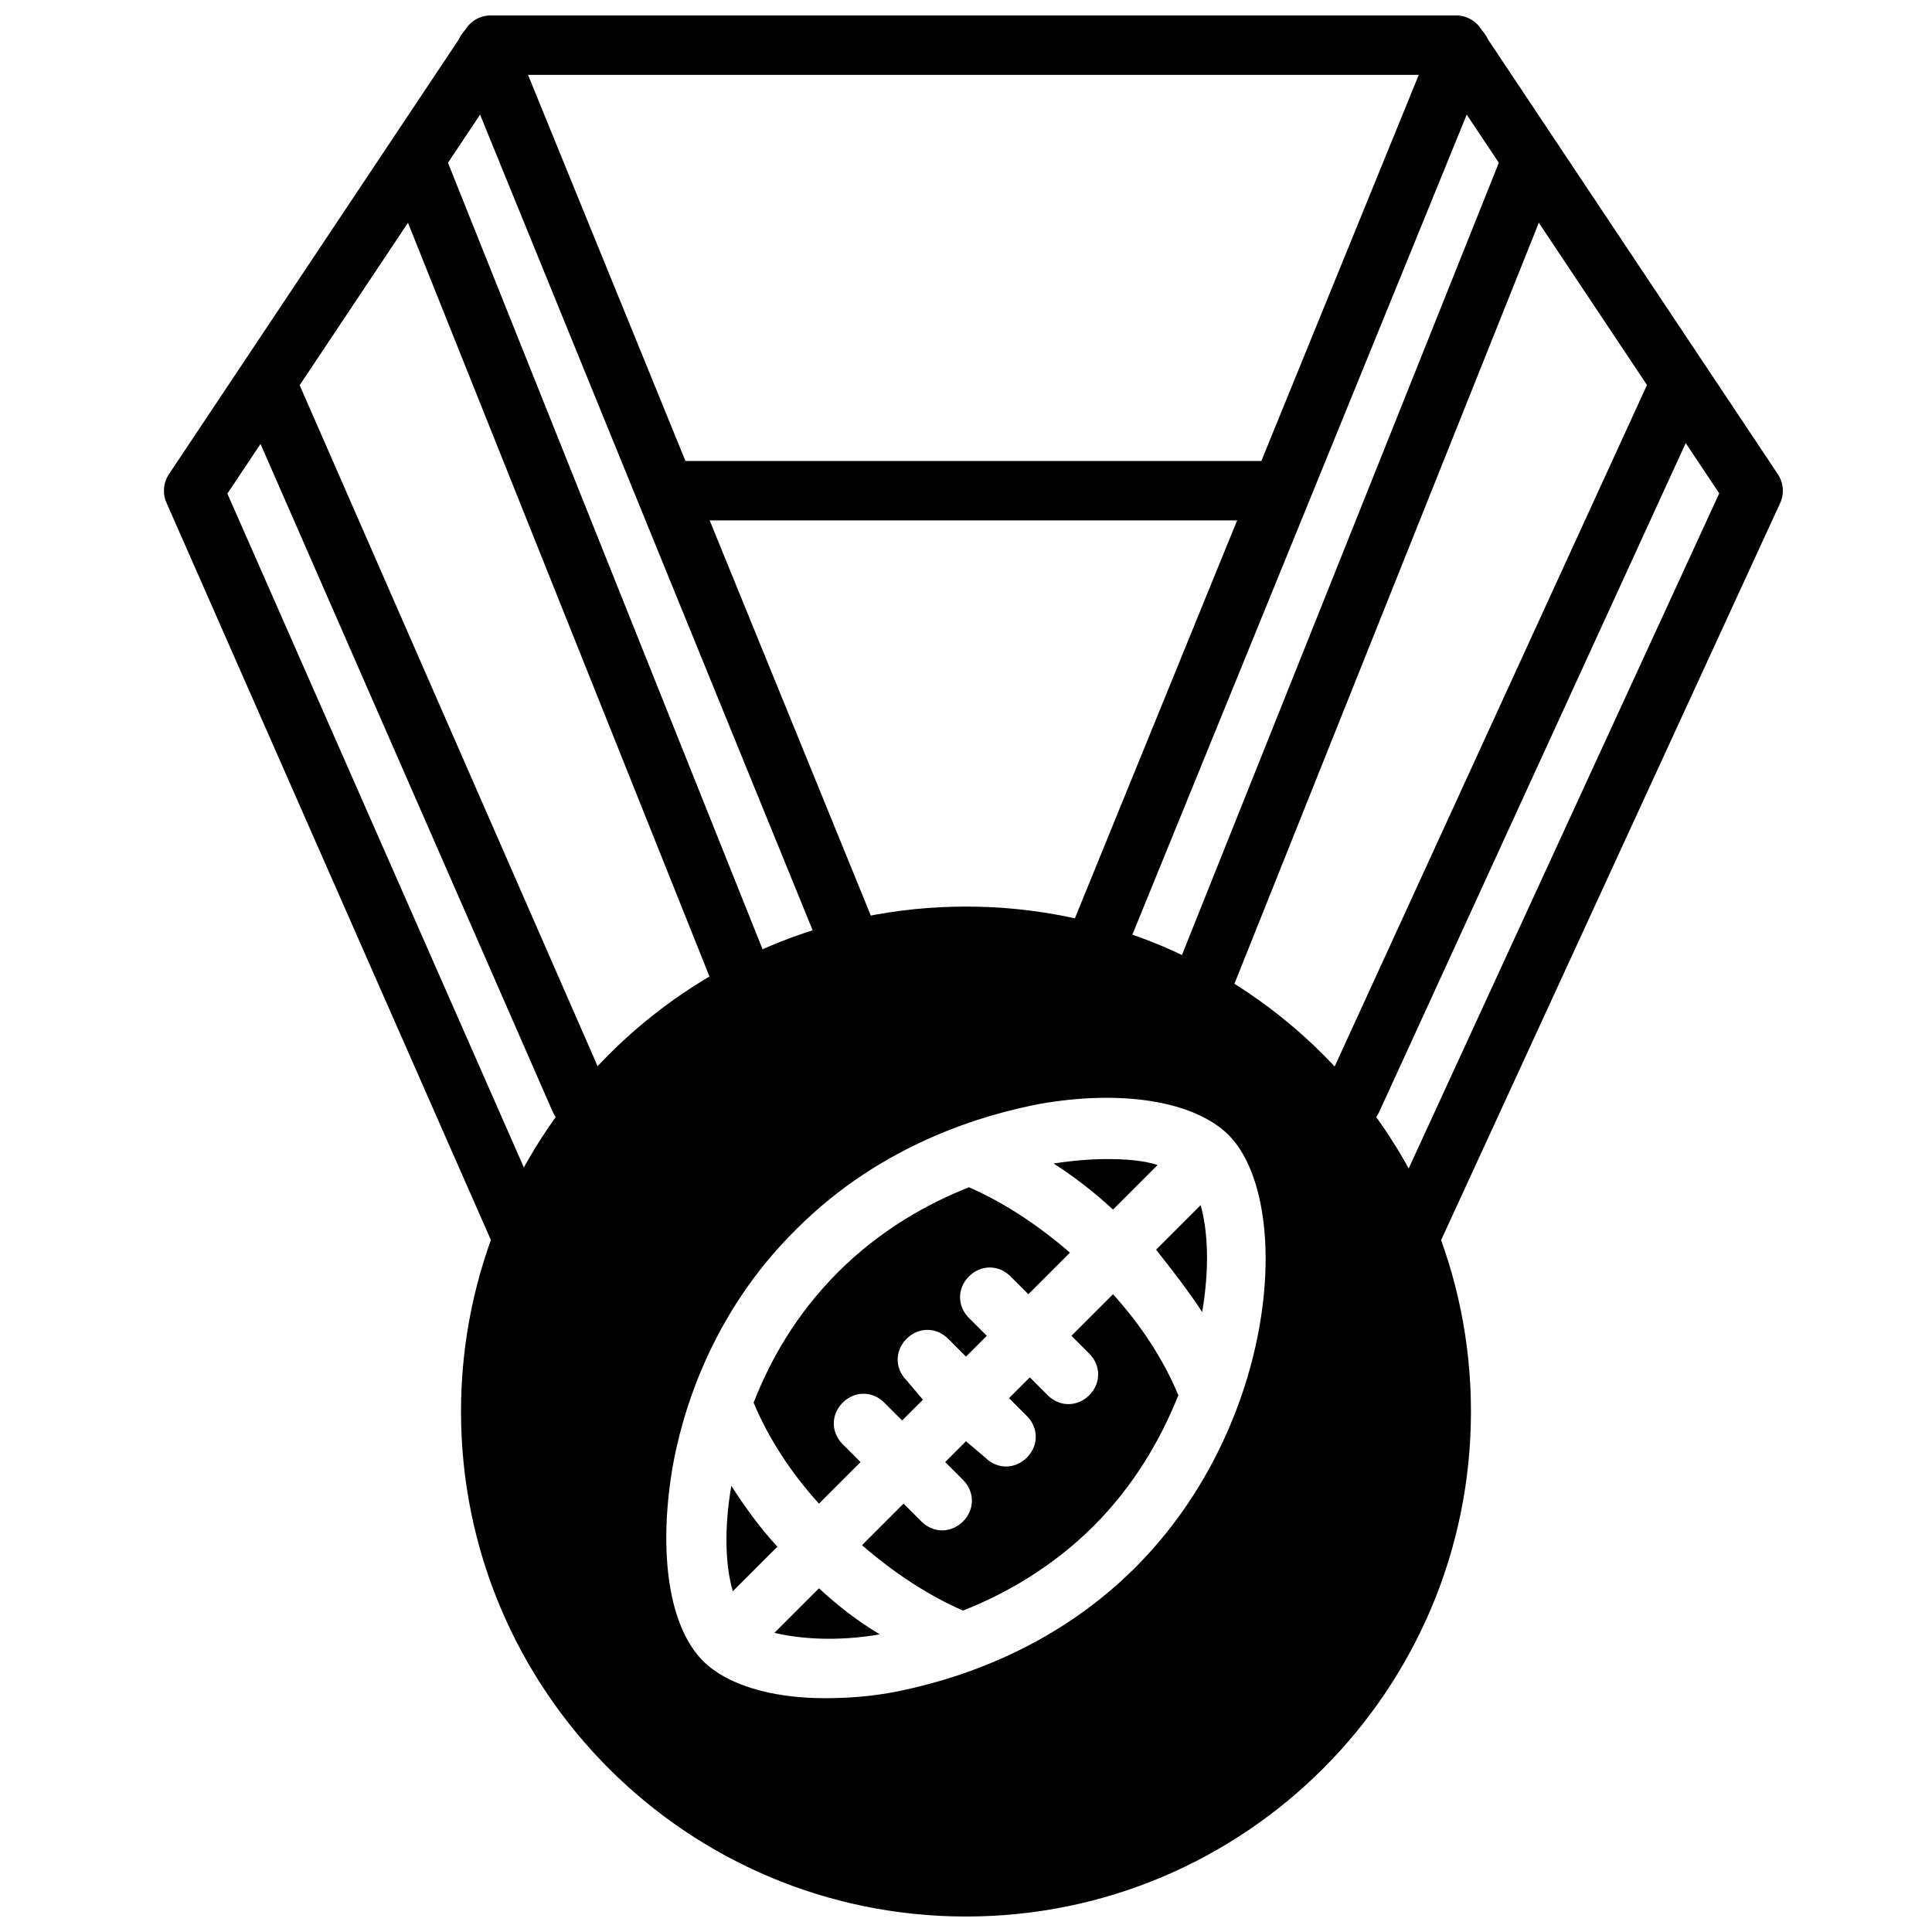
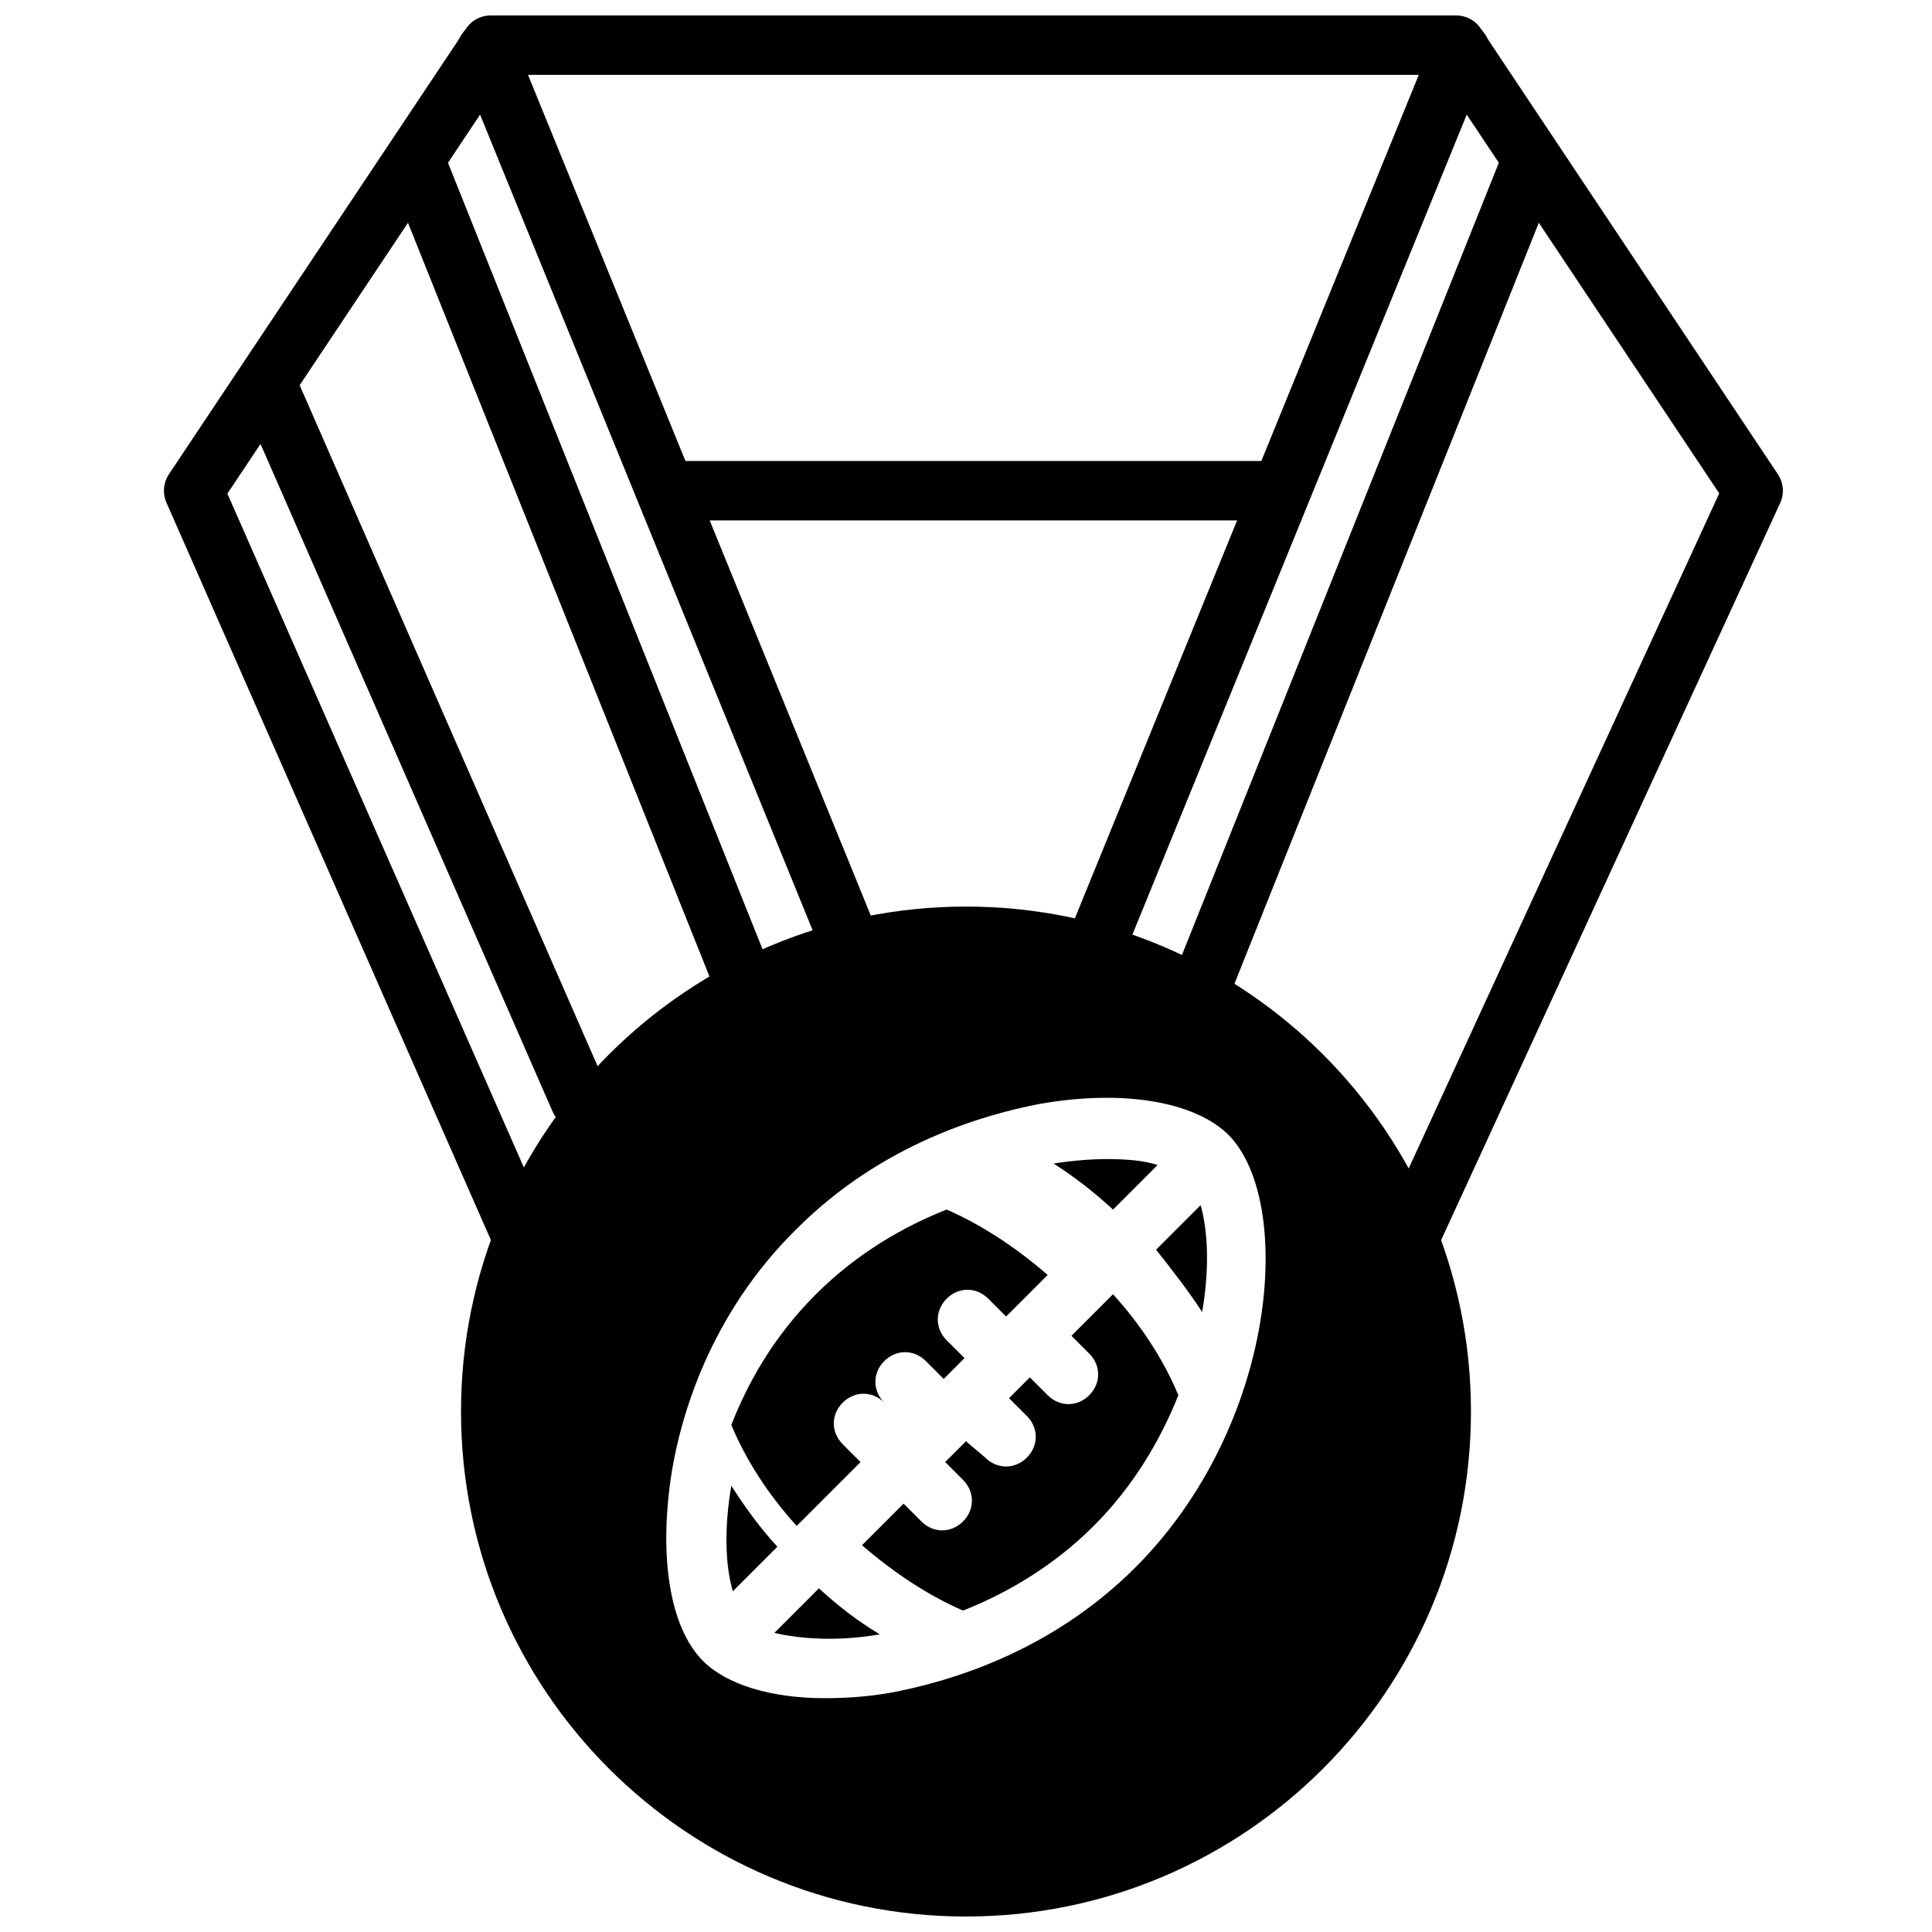
<svg xmlns="http://www.w3.org/2000/svg" width="800px" height="800px" version="1.1" viewBox="144 144 512 512">
  <defs>
    <clipPath id="b">
      <path d="m187 148.09h430v330.91h-430z" />
    </clipPath>
    <clipPath id="a">
      <path d="m266 384h268v267.9h-268z" />
    </clipPath>
  </defs>
  <g clip-path="url(#b)">
    <path transform="matrix(3.936 0 0 3.936 148.09 148.09)" d="m94 82 23-50-20-30h-65l-20.001 30 22 50m10.4-50h40.601" fill="none" stroke="#000000" stroke-linecap="round" stroke-linejoin="round" stroke-miterlimit="10" stroke-width="4" />
  </g>
  <path transform="matrix(3.936 0 0 3.936 148.09 148.09)" d="m56 62-24.3-59.6" fill="none" stroke="#000000" stroke-linecap="round" stroke-linejoin="round" stroke-miterlimit="10" stroke-width="4" />
  <path transform="matrix(3.936 0 0 3.936 148.09 148.09)" d="m73 62 24.3-59.6" fill="none" stroke="#000000" stroke-linecap="round" stroke-linejoin="round" stroke-miterlimit="10" stroke-width="4" />
  <path transform="matrix(3.936 0 0 3.936 148.09 148.09)" d="m80 65 21.999-55" fill="none" stroke="#000000" stroke-linecap="round" stroke-linejoin="round" stroke-miterlimit="10" stroke-width="4" />
  <path transform="matrix(3.936 0 0 3.936 148.09 148.09)" d="m49 65-21.999-55" fill="none" stroke="#000000" stroke-linecap="round" stroke-linejoin="round" stroke-miterlimit="10" stroke-width="4" />
  <path transform="matrix(3.936 0 0 3.936 148.09 148.09)" d="m17 25 21 48" fill="none" stroke="#000000" stroke-linecap="round" stroke-linejoin="round" stroke-miterlimit="10" stroke-width="4" />
-   <path transform="matrix(3.936 0 0 3.936 148.09 148.09)" d="m90 73 21.999-48" fill="none" stroke="#000000" stroke-linecap="round" stroke-linejoin="round" stroke-miterlimit="10" stroke-width="4" />
  <g clip-path="url(#a)">
    <path transform="matrix(3.936 0 0 3.936 148.09 148.09)" d="m96 94c0 17.673-14.327 32-31.999 32-17.673 0-32-14.327-32-32s14.327-32 32-32c17.672 0 31.999 14.327 31.999 32" fill="none" stroke="#000000" stroke-linecap="round" stroke-linejoin="round" stroke-miterlimit="10" stroke-width="4" />
  </g>
  <path d="m337.81 537.76c-1.969 11.414-1.574 21.254 0.395 27.945l11.809-11.809c-4.723-5.113-8.66-10.625-12.203-16.137z" />
-   <path d="m361.03 542.48 11.02-11.02-4.723-4.723c-3.148-3.148-3.148-7.871 0-11.02s7.871-3.148 11.02 0l4.723 4.723 5.512-5.512-4.328-5.117c-3.148-3.148-3.148-7.871 0-11.02 3.148-3.148 7.871-3.148 11.02 0l4.723 4.723 5.512-5.512-4.723-4.723c-3.148-3.148-3.148-7.871 0-11.02 3.148-3.148 7.871-3.148 11.02 0l4.723 4.723 11.02-11.02c-8.66-7.477-17.711-13.383-26.766-17.32-11.02 4.328-23.617 11.414-34.637 22.434-11.414 11.414-18.105 23.617-22.434 34.637 3.938 9.449 9.844 18.5 17.32 26.766z" />
+   <path d="m361.03 542.48 11.02-11.02-4.723-4.723c-3.148-3.148-3.148-7.871 0-11.02s7.871-3.148 11.02 0c-3.148-3.148-3.148-7.871 0-11.02 3.148-3.148 7.871-3.148 11.02 0l4.723 4.723 5.512-5.512-4.723-4.723c-3.148-3.148-3.148-7.871 0-11.02 3.148-3.148 7.871-3.148 11.02 0l4.723 4.723 11.02-11.02c-8.66-7.477-17.711-13.383-26.766-17.32-11.02 4.328-23.617 11.414-34.637 22.434-11.414 11.414-18.105 23.617-22.434 34.637 3.938 9.449 9.844 18.5 17.32 26.766z" />
  <path d="m438.96 464.55 11.809-11.809c-3.543-1.184-8.266-1.574-13.383-1.574-4.328 0-9.055 0.395-14.168 1.18 5.508 3.543 10.625 7.477 15.742 12.203z" />
  <path d="m462.58 491.71c1.969-11.414 1.574-21.254-0.395-28.34l-11.809 11.809c4.332 5.512 8.66 11.02 12.203 16.531z" />
  <path d="m438.96 486.98-11.02 11.02 4.723 4.723c3.148 3.148 3.148 7.871 0 11.02-1.574 1.574-3.543 2.363-5.512 2.363s-3.938-0.789-5.512-2.363l-4.723-4.723-5.512 5.512 4.723 4.723c3.148 3.148 3.148 7.871 0 11.02-1.574 1.574-3.543 2.363-5.512 2.363s-3.938-0.789-5.512-2.363l-5.109-4.328-5.512 5.512 4.723 4.723c3.148 3.148 3.148 7.871 0 11.02-1.574 1.574-3.543 2.363-5.512 2.363s-3.938-0.789-5.512-2.363l-4.723-4.723-11.02 11.02c8.66 7.477 17.711 13.383 26.766 17.32 11.02-4.328 23.617-11.414 34.637-22.434 10.629-10.629 17.711-22.828 22.434-34.637-3.934-9.445-9.836-18.5-17.316-26.766z" />
  <path d="m361.03 564.92-11.809 11.809c6.691 1.574 16.531 2.363 27.945 0.395-5.902-3.543-11.02-7.481-16.137-12.203z" />
  <path d="m400 392.12c-69.668 0-125.95 56.285-125.95 125.95s56.285 125.95 125.95 125.95 125.95-56.285 125.95-125.95c-0.004-69.668-56.289-125.95-125.95-125.95zm44.867 167.28c-22.828 22.828-49.988 30.309-64.156 33.062-6.297 1.18-12.594 1.574-18.105 1.574-14.168 0-25.977-3.543-32.273-9.84-9.055-9.055-11.809-28.34-8.266-50.383 2.363-14.168 9.84-41.328 33.062-64.156 22.828-22.828 49.988-30.309 64.156-33.062 22.043-3.938 41.328-0.789 50.383 8.266 17.316 17.715 12.988 76.754-24.801 114.54z" />
</svg>